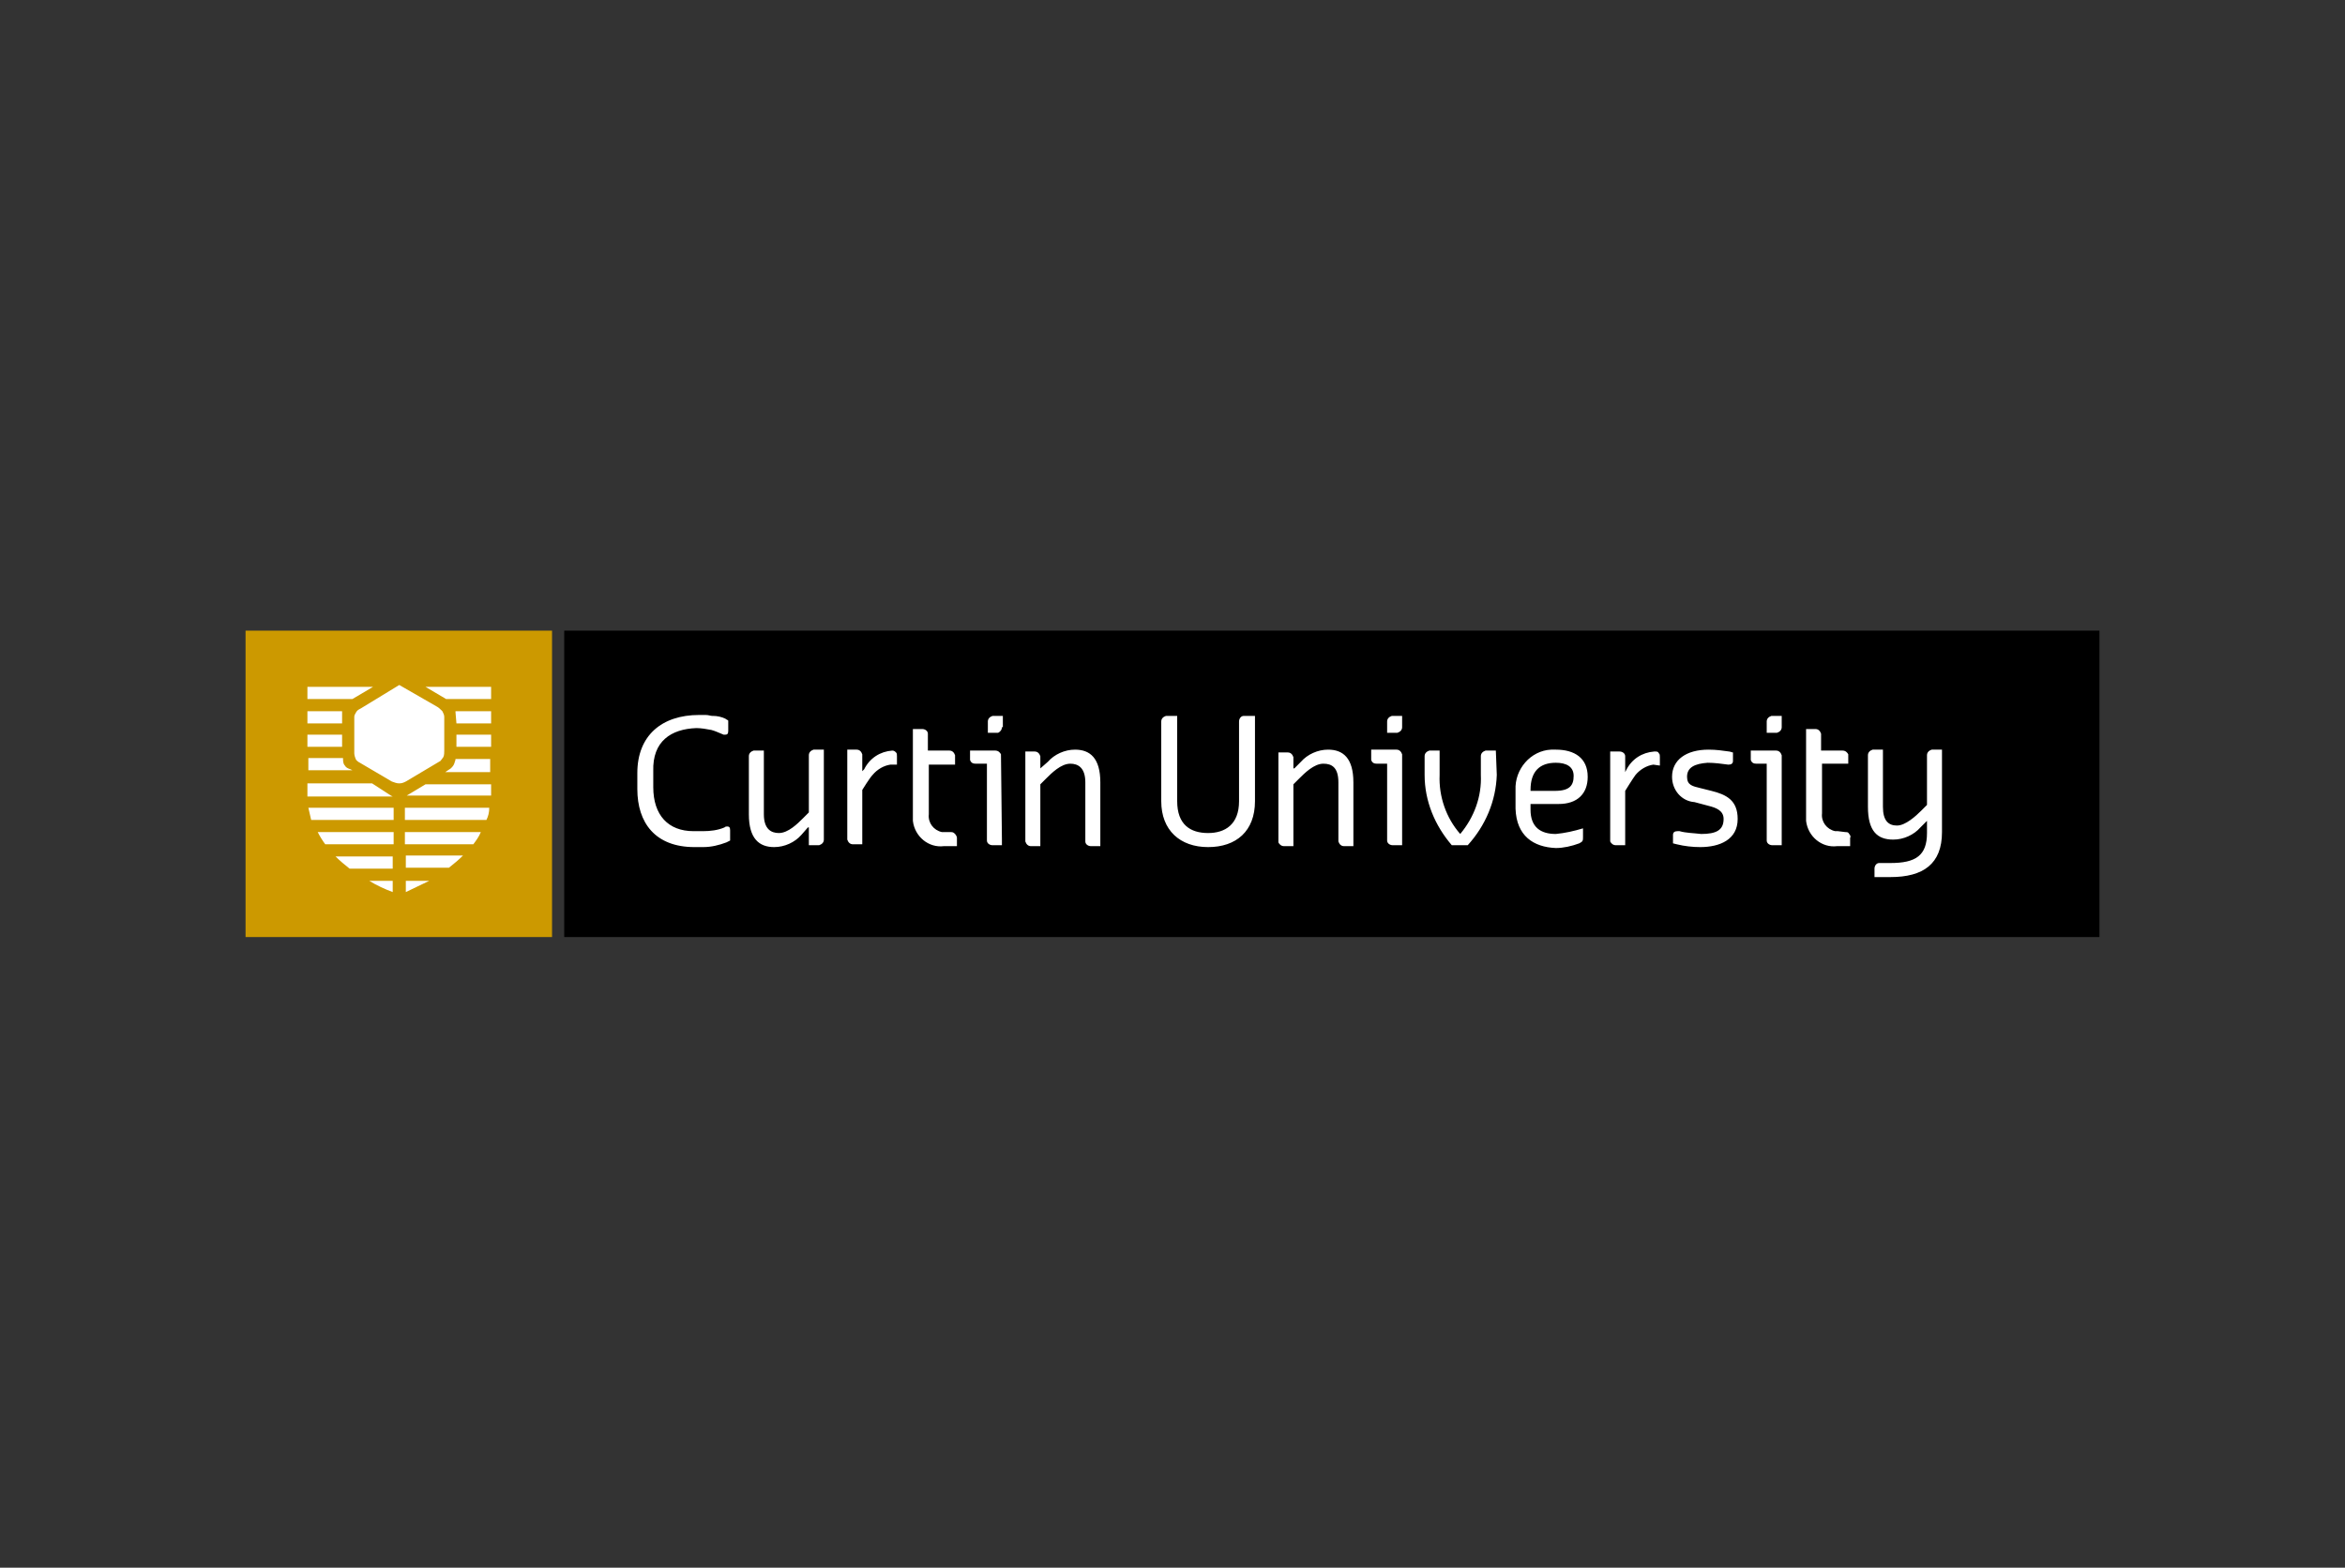
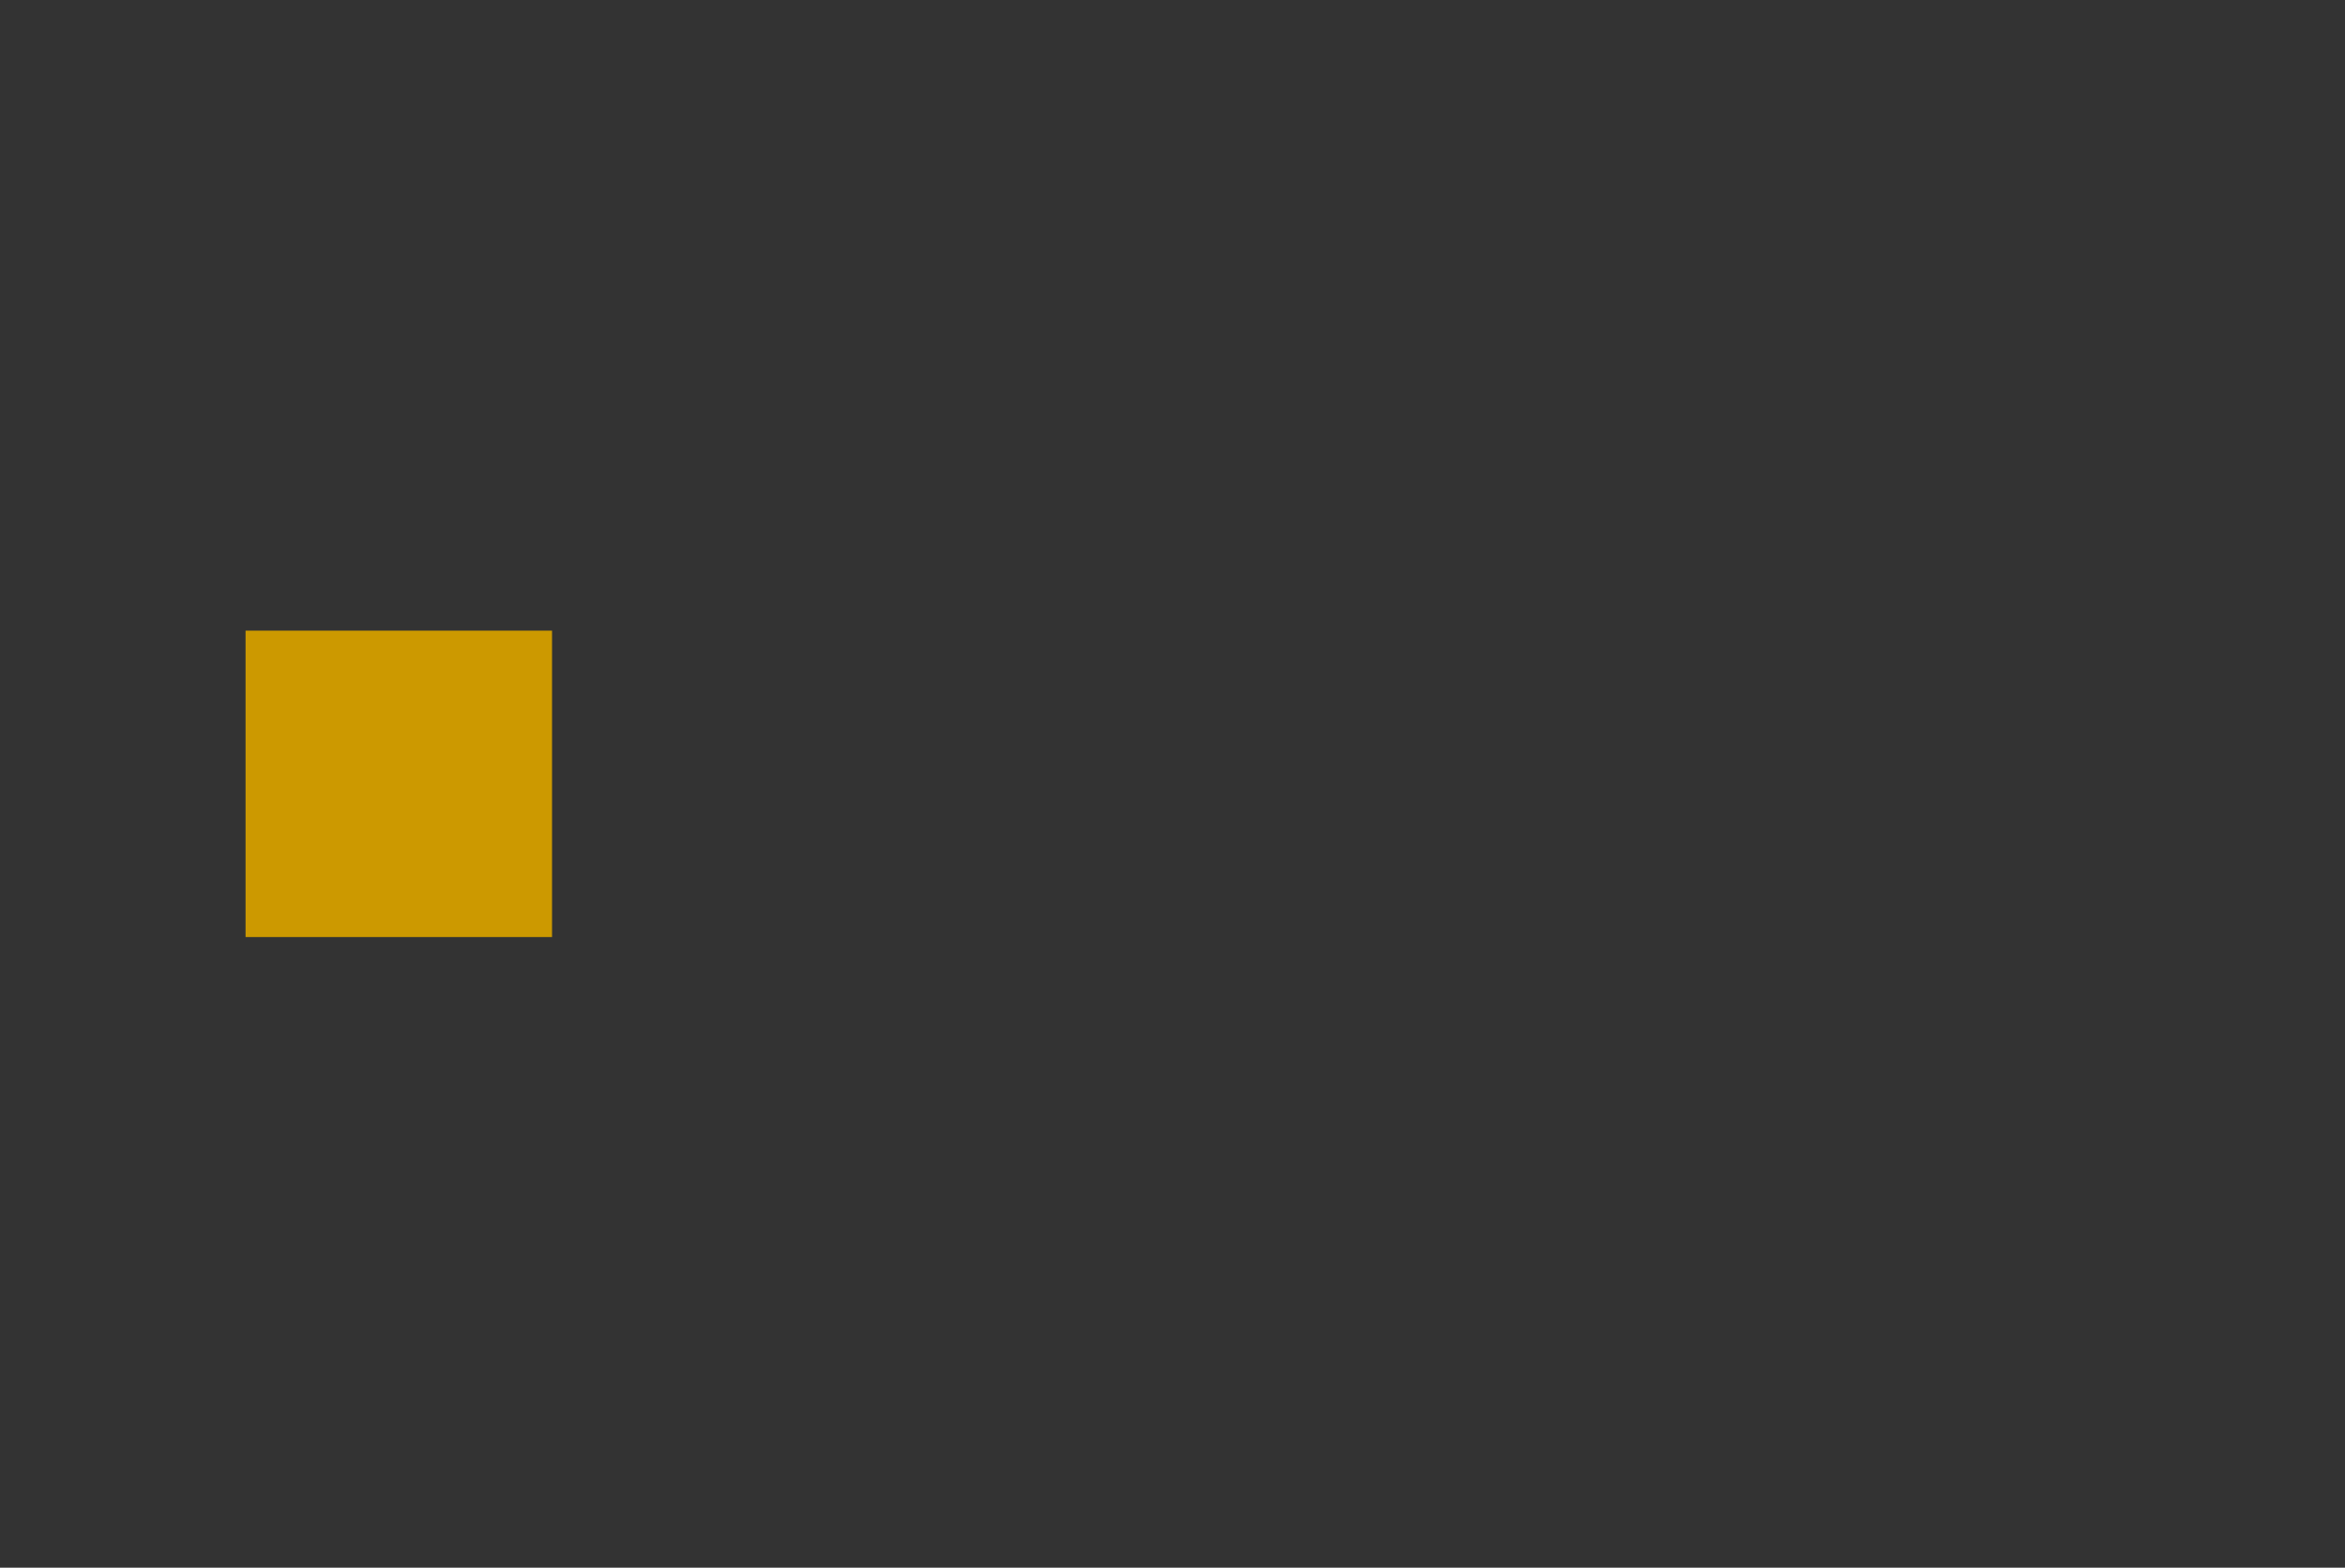
<svg xmlns="http://www.w3.org/2000/svg" version="1.0" id="Layer_1" x="0px" y="0px" viewBox="0 0 250.2 167.3" style="enable-background:new 0 0 250.2 167.3;" xml:space="preserve">
  <rect x="0" y="0" width="250.2" height="167.3" fill="#333333" stroke="none" />
  <style type="text/css">
	.st0{fill:#CC9900;}
	.st1{fill:#FFFFFF;}
</style>
  <path class="st0" d="M26.2,67.3h32.7V100H26.2V67.3z" />
-   <path class="st1" d="M42.6,73.1l4,2.3c0.2,0.1,0.4,0.3,0.6,0.5c0.1,0.2,0.2,0.4,0.2,0.6v3.6c0,0.2,0,0.5-0.1,0.7  c-0.1,0.1-0.2,0.3-0.3,0.4l-3.7,2.2c-0.2,0.1-0.4,0.2-0.7,0.2c-0.3,0-0.5-0.1-0.8-0.2l-3.4-2c-0.2-0.1-0.3-0.2-0.4-0.3  c-0.1-0.2-0.2-0.5-0.2-0.7v-3.9c0-0.2,0.1-0.3,0.2-0.5c0.1-0.2,0.3-0.3,0.5-0.4L42.6,73.1z M32.8,73.3v1.3h4.8l2.2-1.3L32.8,73.3z   M52.4,73.3h-7l2.2,1.3h4.8V73.3z M48.7,77.2h3.7v-1.3h-3.8c0,0,0,0.1,0,0.1L48.7,77.2z M36.5,75.9h-3.7v1.3h3.7V75.9z M48.7,78.4  h3.7v1.3h-3.7V78.4z M32.8,78.4v1.3h3.7v-1.3H32.8z M48.1,82l-0.6,0.4h4.8V81h-3.7c0,0.2-0.1,0.3-0.1,0.4  C48.4,81.7,48.3,81.8,48.1,82z M36.8,81.7c-0.2-0.2-0.2-0.5-0.2-0.8h-3.7v1.3h4.7l-0.2-0.1C37.1,82,36.9,81.9,36.8,81.7z M43.3,84.9  h9.1v-1.2h-7l-2,1.2L43.3,84.9z M39.7,83.6h-6.9V85h9.1l-0.2-0.1L39.7,83.6z M51.9,87.5c0.2-0.4,0.3-0.8,0.3-1.3h-9v1.3H51.9z   M32.9,86.2c0.1,0.4,0.2,0.9,0.3,1.3H42v-1.3H32.9z M33.9,88.8c0.2,0.4,0.5,0.9,0.8,1.3H42v-1.3L33.9,88.8z M50.5,90.1  c0.3-0.4,0.6-0.8,0.8-1.3h-8.1v1.3H50.5z M35.8,91.4c0.5,0.5,1,0.9,1.5,1.3h4.6v-1.3H35.8z M47.9,92.6c0.5-0.4,1-0.8,1.5-1.3h-6.1  v1.3H47.9z M39.4,94c0.8,0.5,1.7,0.9,2.5,1.2V94H39.4z M45.8,94h-2.5v1.2C44.1,94.8,45,94.4,45.8,94L45.8,94z" />
-   <path d="M60.2,67.3H224V100H60.2V67.3z" />
-   <path class="st1" d="M176.4,81.6c-0.7,0.1-1.4,0.5-1.9,1.1c-0.3,0.4-1.1,1.7-1.1,1.7v5.8h-1c-0.3,0-0.5-0.2-0.6-0.4c0,0,0,0,0,0  c0,0,0-0.1,0-0.1v-9.5h1c0.3,0,0.6,0.2,0.6,0.5v1.7l0.1-0.2c0.6-1.2,1.7-1.9,3-2h0.1c0.2,0,0.3,0,0.4,0.2c0.1,0.1,0.1,0.2,0.1,0.4  v0.9L176.4,81.6z M133.9,85.5c0,3.2-2,4.9-5,4.9s-5-1.8-5-4.9V77c0-0.3,0.2-0.5,0.5-0.6h1.2v9.1c0,2.5,1.4,3.4,3.3,3.4  c1.8,0,3.3-0.9,3.3-3.4V77c0-0.3,0.2-0.6,0.5-0.6h1.2L133.9,85.5L133.9,85.5z M159.7,82.7c-0.1,2.8-1.2,5.4-3.1,7.5h-1.7  c-1.8-2.1-2.9-4.7-2.9-7.5v-2c0-0.3,0.2-0.5,0.5-0.6h1.1v2.6c-0.1,2.3,0.7,4.6,2.2,6.3c1.5-1.8,2.3-4,2.2-6.3v-2  c0-0.3,0.2-0.5,0.5-0.6c0,0,0,0,0,0h1.1L159.7,82.7L159.7,82.7z M165.9,84.4c1.6,0,2-0.6,2-1.6s-0.8-1.4-1.9-1.4  c-1.7,0-2.7,0.9-2.7,2.9v0.1H165.9z M161.7,86.3v-2c-0.1-2.2,1.6-4.2,3.8-4.3c0,0,0,0,0,0c0.2,0,0.3,0,0.5,0c2,0,3.4,0.9,3.4,2.9  c0,1.8-1.1,2.9-3.1,2.9h-3v0.6c0,1.9,1.1,2.6,2.7,2.6c1-0.1,1.9-0.3,2.9-0.6v0.9c0,0.4,0,0.5-0.4,0.7c-0.8,0.3-1.7,0.5-2.5,0.5  C163.6,90.4,161.8,89.2,161.7,86.3 M180,82.9c0,0.9,0.6,1,1.4,1.2l1.2,0.3c1.6,0.4,2.8,1,2.8,3c0,2.2-1.9,3-4,3  c-0.8,0-1.7-0.1-2.5-0.3l-0.4-0.1v-0.9c0-0.3,0.2-0.4,0.5-0.4c0.1,0,0.1,0,0.2,0c0.7,0.2,1.5,0.2,2.3,0.3c1.6,0,2.4-0.4,2.4-1.6  c0-0.9-0.8-1.2-1.6-1.4l-1.5-0.4c-1.4-0.1-2.4-1.3-2.4-2.7c0-1.8,1.5-2.9,3.9-2.9c0.8,0,1.5,0.1,2.2,0.2c0.1,0,0.3,0.1,0.4,0.1v0.9  c0,0.3-0.2,0.4-0.5,0.4c-0.7-0.1-1.5-0.2-2.2-0.2C180.8,81.5,180,81.9,180,82.9 M205.6,87.6l-0.7,0.7c-0.7,0.8-1.8,1.3-2.9,1.3  c-1.7,0-2.7-0.9-2.7-3.5v-5.5c0-0.3,0.2-0.5,0.5-0.6c0,0,0,0,0,0h1.1v6.1c0,1.5,0.6,2,1.5,2s2-1,2.6-1.6l0.6-0.6v-5.3  c0-0.3,0.2-0.5,0.5-0.6c0,0,0,0,0,0h1.1v8.8c0,3.4-2,4.8-5.5,4.8h-1.7v-0.9c0-0.3,0.2-0.6,0.5-0.6c0,0,0,0,0,0h1.2  c2.7,0,3.9-0.8,3.9-3.2L205.6,87.6z M196.9,88.8c0.2,0,0.3,0,0.4,0.2c0.1,0.1,0.2,0.3,0.1,0.4v0.9h-1.4c-1.6,0.2-3.1-1-3.3-2.7  c0,0,0-0.1,0-0.1c0-0.2,0-0.4,0-0.6v-9.1h1c0.3,0,0.5,0.2,0.6,0.5c0,0,0,0,0,0c0,0,0,0.1,0,0.1v1.7h2.3c0.3,0,0.5,0.2,0.6,0.4  c0,0,0,0,0,0v1h-2.8v5.3c-0.1,0.9,0.5,1.7,1.4,1.9c0,0,0,0,0,0c0.1,0,0.2,0,0.3,0L196.9,88.8z M149.6,77.6c0,0.3-0.2,0.5-0.5,0.6  H148V77c0-0.3,0.2-0.5,0.5-0.6c0,0,0,0,0,0h1.1L149.6,77.6L149.6,77.6z M149.6,89.6v0.6h-1c-0.3,0-0.6-0.2-0.6-0.5c0,0,0,0,0,0  c0,0,0-0.1,0-0.1v-8.1h-1.1c-0.3,0-0.5-0.1-0.6-0.4c0,0,0,0,0,0c0,0,0-0.1,0-0.2v-0.9h2.7c0.3,0,0.5,0.2,0.6,0.5c0,0,0,0,0,0V89.6  L149.6,89.6z M190.1,77.6c0,0.3-0.2,0.5-0.5,0.6c0,0,0,0,0,0h-1.1V77c0-0.3,0.2-0.5,0.5-0.6h1.1V77.6z M190.1,89.6v0.6h-1  c-0.3,0-0.6-0.2-0.6-0.5c0,0,0,0,0,0v-8.2h-1.1c-0.3,0-0.5-0.1-0.6-0.4c0,0,0,0,0,0v-1h2.7c0.3,0,0.5,0.2,0.6,0.5c0,0,0,0,0,0v0.1  L190.1,89.6z M138.1,82l0.7-0.7c0.7-0.8,1.8-1.3,2.9-1.3c1.6,0,2.7,0.9,2.7,3.5v6.8h-1c-0.3,0-0.5-0.2-0.6-0.5v-6.3  c0-1.6-0.7-2-1.6-2c-1,0-2,1-2.6,1.6l-0.6,0.6v6.6h-1c-0.3,0-0.5-0.2-0.6-0.4c0,0,0,0,0,0c0,0,0-0.1,0-0.1v-9.5h1  c0.3,0,0.5,0.2,0.6,0.5V82L138.1,82z M86.2,88.3l-0.7,0.8c-0.7,0.8-1.8,1.3-2.9,1.3c-1.6,0-2.7-0.9-2.7-3.5v-6.2  c0-0.3,0.2-0.5,0.5-0.6h1.1v6.8c0,1.6,0.8,2,1.6,2c1,0,2-1,2.6-1.6l0.6-0.6v-6.1c0-0.3,0.2-0.5,0.5-0.6h1.1v9.6  c0,0.3-0.2,0.5-0.5,0.6c0,0,0,0,0,0h-1.1V88.3z M95,81.6c-0.7,0.1-1.4,0.5-1.9,1.1C92.8,83,92,84.3,92,84.3v5.8h-1  c-0.3,0-0.5-0.2-0.6-0.5c0,0,0,0,0,0v-9.6h1c0.3,0,0.5,0.2,0.6,0.5v1.8l0.2-0.2c0.6-1.2,1.7-1.9,3-2h0c0.2,0,0.3,0.1,0.4,0.2  c0.1,0.1,0.1,0.2,0.1,0.4v0.9L95,81.6z M101.5,88.8c0.2,0,0.3,0.1,0.4,0.2c0.1,0.1,0.2,0.3,0.2,0.4v0.9h-1.4c-1.6,0.2-3.1-1-3.3-2.7  c0,0,0-0.1,0-0.1c0-0.2,0-0.4,0-0.6v-9.1h1c0.3,0,0.6,0.2,0.6,0.5v1.8h2.3c0.3,0,0.5,0.2,0.6,0.5v1h-2.8v5.3  c-0.1,0.9,0.5,1.7,1.4,1.9c0.1,0,0.2,0,0.3,0L101.5,88.8z M106.9,77.6c0,0.3-0.2,0.5-0.4,0.6c0,0,0,0,0,0h-1.1V77  c0-0.3,0.2-0.5,0.5-0.6h1.1V77.6z M106.9,89.6v0.6h-1c-0.3,0-0.6-0.2-0.6-0.5c0,0,0,0,0,0c0,0,0-0.1,0-0.1v-8.1h-1.2  c-0.3,0-0.5-0.1-0.6-0.4c0,0,0,0,0,0c0,0,0-0.1,0-0.1v-0.9h2.7c0.3,0,0.5,0.2,0.6,0.4c0,0,0,0,0,0c0,0,0,0.1,0,0.1L106.9,89.6z   M111,82l0.8-0.7c0.7-0.8,1.8-1.3,2.9-1.3c1.6,0,2.7,0.9,2.7,3.5v6.8h-1c-0.3,0-0.6-0.2-0.6-0.5v-6.3c0-1.6-0.8-2-1.6-2  c-1,0-2,1-2.6,1.6l-0.6,0.6v6.6h-1c-0.3,0-0.5-0.2-0.6-0.5c0,0,0,0,0,0v-9.6h1c0.3,0,0.5,0.2,0.6,0.5c0,0,0,0.1,0,0.1L111,82z   M76,76.4L76,76.4 M76,76.4L76,76.4 M74.3,77.7c0.5,0,1.1,0.1,1.6,0.2c0.4,0.1,0.8,0.3,1.3,0.5c0.1,0,0.2,0,0.2,0  c0.2,0,0.3-0.1,0.3-0.4v-1.1c-0.1-0.1-0.2-0.1-0.3-0.2c-0.4-0.2-0.9-0.3-1.3-0.3h-0.1c-0.2,0-0.4-0.1-0.7-0.1h-0.7  c-4,0-6.6,2.2-6.6,6.2v1.7c0,3.6,1.9,6.2,6.1,6.2h0.9c0.9,0,1.7-0.2,2.5-0.5l0.4-0.2v-1.1c0-0.3-0.1-0.4-0.3-0.4  c-0.1,0-0.2,0-0.3,0.1c-0.7,0.3-1.5,0.4-2.3,0.4h-1c-2.7,0-4.3-1.7-4.3-4.7v-1.7C69.6,79.1,71.6,77.8,74.3,77.7" />
</svg>